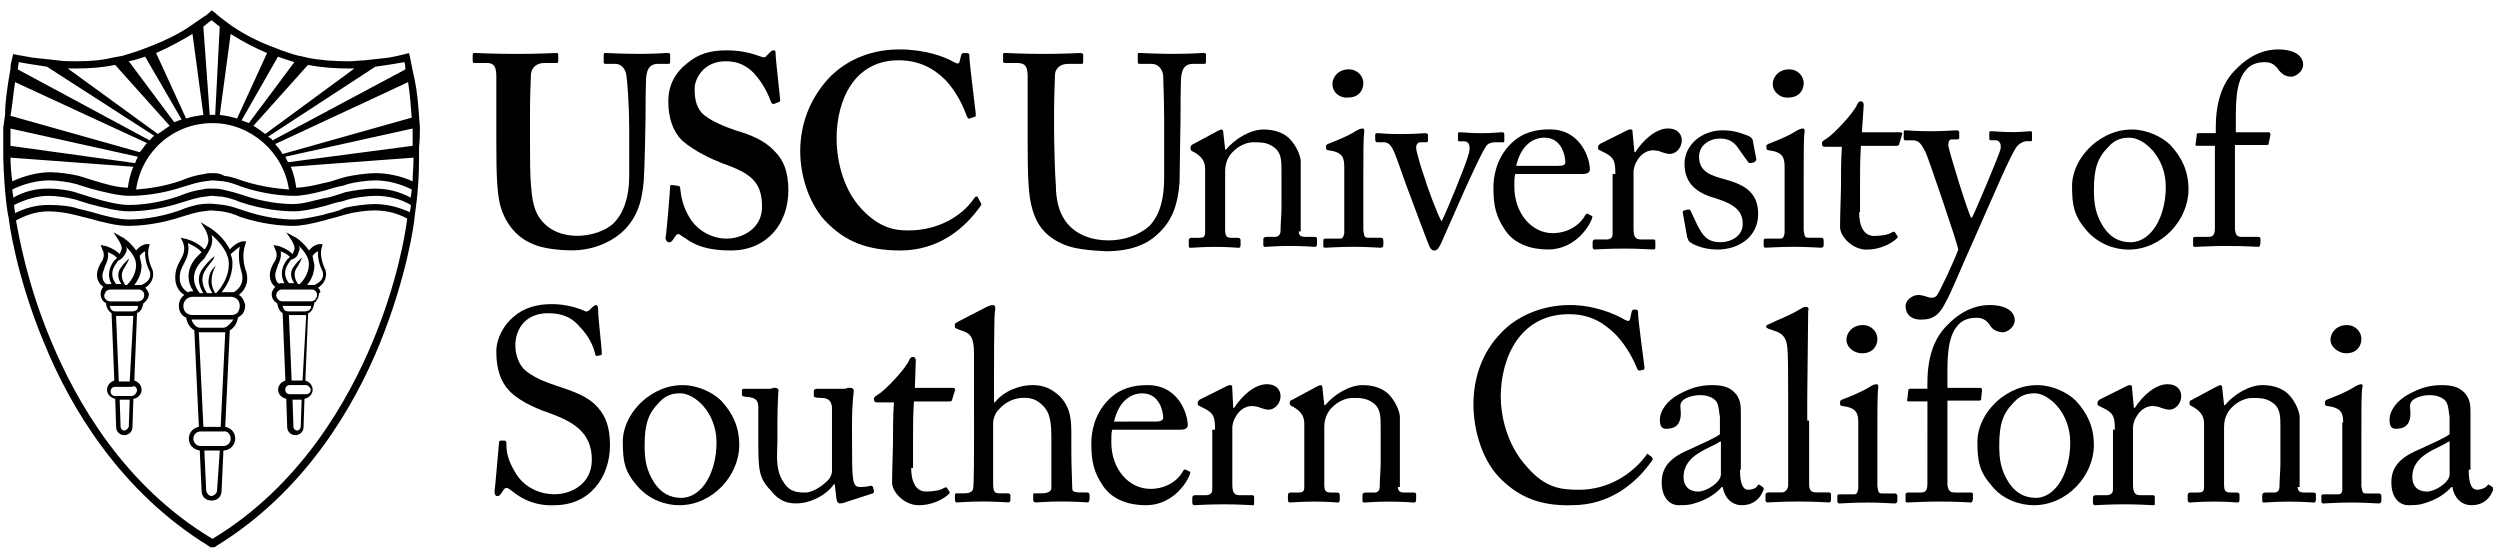
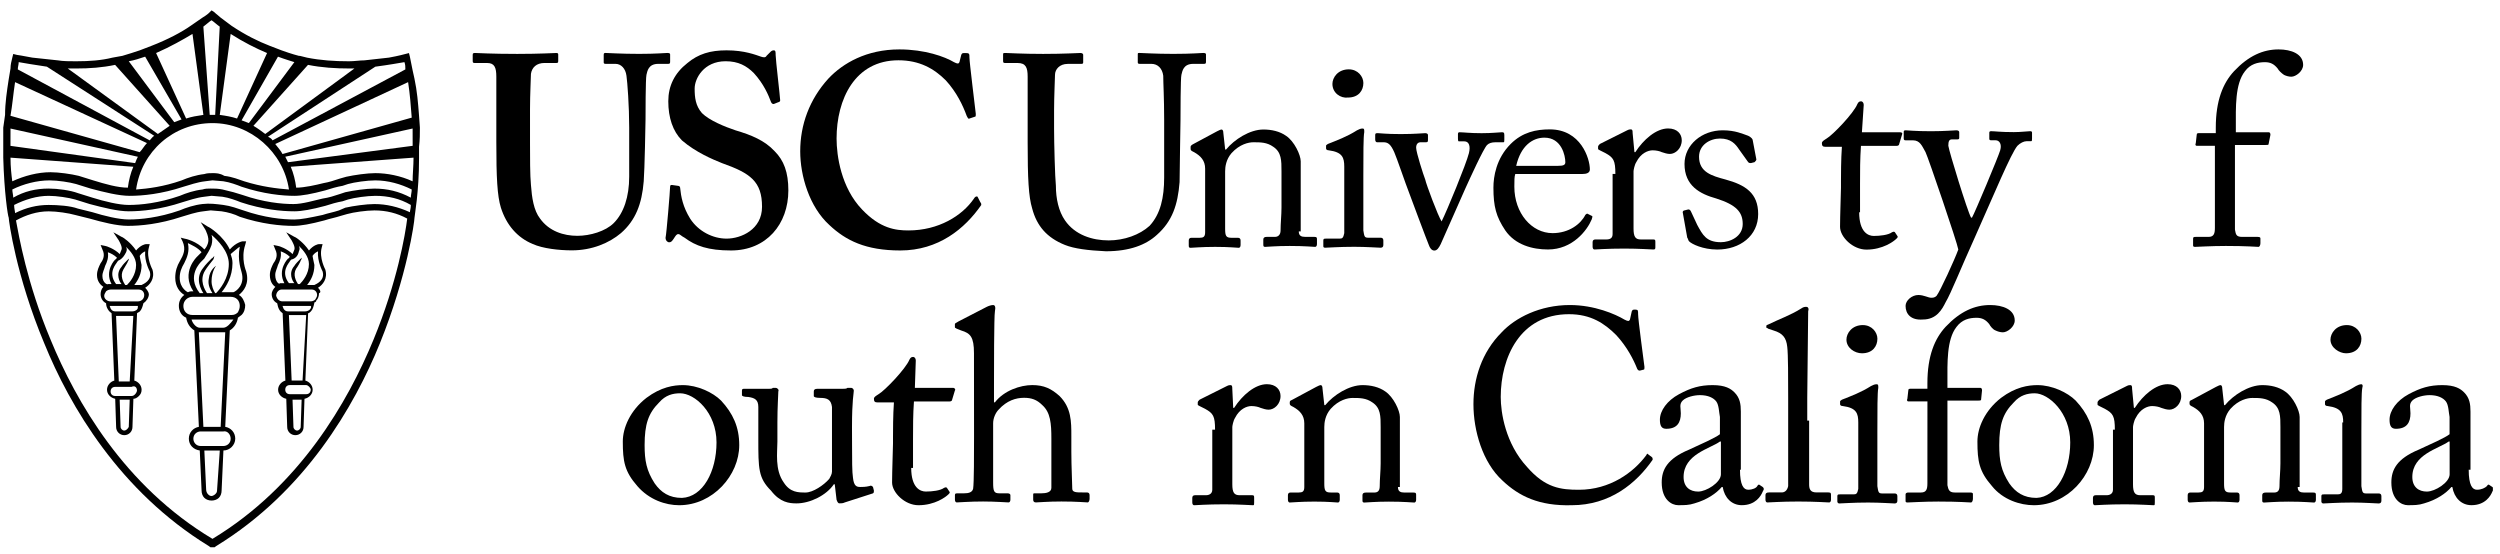
<svg xmlns="http://www.w3.org/2000/svg" width="149" height="33" viewBox="0 0 149 33" fill="black">
  <g clip-path="url(#clip0_3849_33294)">
    <path fill-rule="evenodd" clip-rule="evenodd" d="M29.581 4.569C29.581 4.027 29.473 3.755 29.039 3.755H28.281C28.173 3.755 28.173 3.7 28.173 3.592V3.266C28.173 3.158 28.228 3.158 28.336 3.158C28.499 3.158 29.257 3.213 30.831 3.213C32.186 3.213 32.999 3.158 33.162 3.158C33.27 3.158 33.27 3.213 33.27 3.266V3.645C33.27 3.753 33.215 3.753 33.162 3.753H32.457C31.97 3.753 31.699 4.025 31.644 4.404C31.644 4.62 31.589 5.596 31.589 6.519V8.525C31.589 9.338 31.589 10.477 31.644 11.02C31.699 11.778 31.807 12.538 32.186 13.025C32.728 13.784 33.596 14.055 34.41 14.055C35.168 14.055 36.091 13.784 36.578 13.296C37.176 12.699 37.5 11.725 37.5 10.53V7.602C37.5 6.301 37.392 4.891 37.337 4.512C37.282 4.078 37.011 3.806 36.687 3.806H36.089C35.981 3.806 35.981 3.751 35.981 3.698V3.264C35.981 3.156 36.036 3.156 36.089 3.156C36.252 3.156 37.011 3.211 38.095 3.211C39.124 3.211 39.613 3.156 39.776 3.156C39.94 3.156 39.94 3.211 39.94 3.264V3.643C39.94 3.751 39.94 3.806 39.831 3.806H39.234C38.637 3.806 38.584 4.241 38.529 4.457C38.474 4.673 38.474 6.896 38.474 7.114C38.474 7.333 38.419 10.151 38.366 10.802C38.258 12.157 37.879 13.133 37.011 13.892C36.305 14.489 35.276 14.921 34.082 14.921C33.323 14.921 32.347 14.813 31.75 14.542C30.829 14.163 30.178 13.402 29.852 12.373C29.636 11.668 29.581 10.584 29.581 8.47C29.581 8.472 29.581 4.569 29.581 4.569Z" />
    <path fill-rule="evenodd" clip-rule="evenodd" d="M40.427 11.078C40.482 11.078 40.535 11.133 40.535 11.185C40.59 11.728 40.698 12.325 41.133 13.03C41.62 13.788 42.488 14.222 43.301 14.222C44.169 14.222 45.417 13.68 45.417 12.325C45.417 10.806 44.712 10.319 43.03 9.722C42.488 9.506 41.459 9.072 40.643 8.367C40.101 7.824 39.83 7.011 39.83 6.035C39.83 5.114 40.209 4.353 40.969 3.758C41.62 3.216 42.325 3 43.301 3C44.386 3 45.036 3.271 45.362 3.379C45.525 3.434 45.633 3.434 45.688 3.324L45.904 3.108C45.959 3.053 46.012 3 46.12 3C46.228 3 46.228 3.108 46.228 3.271C46.228 3.542 46.499 5.819 46.499 5.982C46.499 6.037 46.444 6.09 46.391 6.09L46.12 6.198C46.065 6.198 46.012 6.198 45.957 6.09C45.794 5.656 45.523 5.006 44.928 4.355C44.493 3.921 44.006 3.65 43.246 3.65C41.946 3.65 41.401 4.679 41.401 5.277C41.401 5.819 41.456 6.306 41.836 6.74C42.27 7.174 43.191 7.553 43.841 7.769C44.763 8.041 45.576 8.367 46.173 9.017C46.715 9.559 46.986 10.264 46.986 11.348C46.986 13.354 45.686 14.928 43.57 14.928C42.215 14.928 41.455 14.657 40.804 14.169C40.588 14.061 40.533 13.953 40.425 13.953C40.317 13.953 40.262 14.061 40.154 14.225C40.046 14.387 39.991 14.441 39.883 14.441C39.775 14.441 39.667 14.332 39.667 14.169C39.722 13.953 39.938 11.351 39.938 11.133C39.938 11.024 39.993 11.024 40.046 11.024C40.046 11.022 40.427 11.078 40.427 11.078Z" />
    <path fill-rule="evenodd" clip-rule="evenodd" d="M58.429 12.054C58.484 12.109 58.484 12.162 58.484 12.217C57.507 13.628 55.936 14.928 53.657 14.928C51.596 14.928 50.404 14.331 49.428 13.409C48.236 12.325 47.693 10.481 47.693 9.017C47.693 7.446 48.236 5.927 49.375 4.68C50.243 3.759 51.652 2.945 53.604 2.945C55.123 2.945 56.315 3.379 56.857 3.704C57.073 3.812 57.128 3.812 57.183 3.704L57.291 3.269C57.346 3.161 57.346 3.161 57.562 3.161C57.779 3.161 57.779 3.216 57.779 3.432C57.779 3.704 58.105 6.306 58.158 6.793C58.158 6.901 58.158 6.957 58.102 6.957L57.776 7.065C57.721 7.12 57.668 7.01 57.613 6.901C57.397 6.304 57.016 5.491 56.366 4.786C55.661 4.081 54.794 3.593 53.547 3.593C50.944 3.593 49.86 5.925 49.86 8.257C49.86 9.286 50.131 11.186 51.379 12.486C52.463 13.626 53.384 13.734 54.144 13.734C55.934 13.734 57.344 12.865 58.047 11.836C58.102 11.728 58.211 11.673 58.264 11.728C58.266 11.728 58.429 12.054 58.429 12.054Z" />
    <path fill-rule="evenodd" clip-rule="evenodd" d="M63.471 14.599C62.387 14.165 61.79 13.459 61.519 12.43C61.303 11.725 61.248 10.641 61.248 8.472V4.569C61.248 4.027 61.14 3.755 60.65 3.755H59.892C59.784 3.755 59.784 3.7 59.784 3.592V3.266C59.784 3.158 59.784 3.158 59.947 3.158C60.11 3.158 60.923 3.213 62.171 3.213C63.418 3.213 64.232 3.158 64.395 3.158C64.503 3.158 64.558 3.213 64.558 3.266V3.7C64.558 3.755 64.558 3.808 64.45 3.808H63.636C63.149 3.808 62.878 4.135 62.878 4.459C62.878 4.622 62.823 5.759 62.823 6.574V7.659C62.823 8.527 62.878 10.588 62.931 11.075C62.931 11.833 63.094 12.593 63.473 13.135C64.07 14.004 65.1 14.328 66.076 14.328C66.997 14.328 67.921 14.002 68.516 13.459C69.166 12.754 69.384 11.778 69.384 10.585V7.114C69.384 5.867 69.329 4.946 69.329 4.512C69.274 4.078 69.003 3.806 68.624 3.806H67.919C67.811 3.806 67.811 3.751 67.811 3.698V3.264C67.811 3.156 67.811 3.156 67.919 3.156C68.082 3.156 68.84 3.211 69.924 3.211C71.064 3.211 71.551 3.156 71.714 3.156C71.877 3.156 71.877 3.211 71.877 3.264V3.643C71.877 3.751 71.877 3.806 71.769 3.806H71.119C70.522 3.806 70.469 4.241 70.413 4.457C70.359 4.62 70.358 6.896 70.358 7.167C70.358 7.384 70.303 10.257 70.303 10.855C70.195 12.21 69.869 13.186 68.948 14C68.298 14.597 67.322 14.976 65.911 14.976C64.827 14.925 64.013 14.817 63.471 14.599Z" />
    <path fill-rule="evenodd" clip-rule="evenodd" d="M77.407 13.791C77.407 14.062 77.57 14.117 77.786 14.117H78.328C78.491 14.117 78.491 14.172 78.491 14.28V14.551C78.491 14.659 78.436 14.714 78.383 14.714C78.275 14.714 77.786 14.659 76.864 14.659C76.051 14.659 75.509 14.714 75.401 14.714C75.293 14.714 75.293 14.659 75.293 14.551V14.28C75.293 14.172 75.348 14.117 75.509 14.117H75.996C76.159 14.117 76.322 14.009 76.322 13.738C76.322 13.303 76.377 12.816 76.377 12.382V10.213C76.377 9.563 76.377 9.074 75.89 8.75C75.511 8.479 75.132 8.479 74.698 8.479C74.427 8.479 73.885 8.587 73.397 9.129C73.071 9.508 73.018 9.942 73.018 10.213V13.63C73.018 14.064 73.073 14.172 73.397 14.172H73.776C73.885 14.172 73.939 14.227 73.939 14.335V14.606C73.939 14.714 73.885 14.769 73.832 14.769C73.724 14.769 73.289 14.714 72.421 14.714C71.608 14.714 71.066 14.769 70.958 14.769C70.85 14.769 70.85 14.714 70.85 14.606V14.335C70.85 14.227 70.905 14.172 71.013 14.172H71.5C71.716 14.172 71.826 14.117 71.826 13.846V10.05C71.826 9.563 71.555 9.292 71.176 9.074L71.068 9.019C70.96 8.964 70.96 8.911 70.96 8.856V8.748C70.96 8.693 71.015 8.64 71.123 8.585L72.533 7.827C72.641 7.772 72.749 7.719 72.804 7.719C72.859 7.719 72.912 7.774 72.912 7.935L73.02 8.911H73.075C73.562 8.314 74.486 7.719 75.299 7.719C75.786 7.719 76.275 7.827 76.654 8.098C77.142 8.424 77.523 9.237 77.523 9.616V13.791H77.407Z" />
    <path fill-rule="evenodd" clip-rule="evenodd" d="M79.412 5.001C79.412 4.622 79.738 4.133 80.389 4.133C80.931 4.133 81.257 4.567 81.257 4.946C81.257 5.38 80.986 5.814 80.336 5.814C79.901 5.869 79.412 5.543 79.412 5.001ZM80.118 9.936C80.118 9.393 80.01 9.067 79.196 8.959C79.088 8.959 79.033 8.904 79.033 8.851V8.688C79.033 8.633 79.088 8.633 79.141 8.58C79.683 8.364 80.281 8.146 80.876 7.767C80.984 7.712 81.092 7.659 81.202 7.659C81.31 7.659 81.31 7.714 81.31 7.875C81.255 8.146 81.255 9.175 81.255 10.533V12.322V13.733C81.31 14.059 81.31 14.167 81.526 14.167H82.284C82.392 14.167 82.447 14.222 82.447 14.33V14.601C82.447 14.709 82.392 14.764 82.284 14.764C82.176 14.764 81.416 14.709 80.713 14.709C79.791 14.709 79.141 14.764 78.978 14.764C78.87 14.764 78.87 14.709 78.87 14.656V14.33C78.87 14.222 78.925 14.222 79.033 14.222H79.846C80.01 14.222 80.062 14.167 80.118 13.896V12.432C80.118 12.43 80.118 9.936 80.118 9.936Z" />
    <path fill-rule="evenodd" clip-rule="evenodd" d="M85.92 13.196C86.246 12.546 87.384 9.78 87.547 9.13C87.655 8.696 87.547 8.425 87.275 8.425H86.949C86.894 8.425 86.894 8.317 86.894 8.262V7.991C86.894 7.883 86.949 7.883 87.002 7.883C87.219 7.883 87.6 7.938 88.303 7.938C88.953 7.938 89.332 7.883 89.495 7.883C89.603 7.883 89.658 7.883 89.658 8.046V8.317C89.658 8.425 89.658 8.48 89.603 8.48H89.116C88.9 8.48 88.737 8.535 88.629 8.643C88.413 8.859 87.6 10.649 87.329 11.246C87.112 11.733 85.918 14.446 85.865 14.554C85.757 14.77 85.649 14.933 85.486 14.933C85.323 14.933 85.215 14.77 85.16 14.607C85.105 14.499 83.968 11.462 83.912 11.299C83.858 11.191 83.207 9.293 83.099 9.075C82.883 8.588 82.72 8.478 82.449 8.478H82.07C82.015 8.478 81.962 8.423 81.962 8.315V8.044C81.962 7.936 82.017 7.936 82.125 7.936C82.288 7.936 82.559 7.991 83.48 7.991C84.349 7.991 84.781 7.936 84.944 7.936C85.052 7.936 85.107 7.991 85.107 8.044V8.315C85.107 8.423 85.107 8.478 84.999 8.478H84.673C84.51 8.478 84.402 8.586 84.402 8.804C84.402 9.075 84.836 10.431 84.944 10.702C84.997 10.973 85.702 12.87 85.92 13.196Z" />
    <path fill-rule="evenodd" clip-rule="evenodd" d="M92.86 9.884C93.186 9.884 93.294 9.829 93.294 9.668C93.294 9.289 93.078 8.204 92.047 8.204C91.342 8.204 90.636 8.691 90.365 9.886H92.86V9.884ZM90.31 10.371C90.255 10.534 90.255 10.75 90.255 11.129C90.255 12.7 91.284 13.895 92.532 13.895C93.508 13.895 94.213 13.353 94.484 12.811C94.54 12.755 94.593 12.703 94.648 12.755L94.864 12.864C94.919 12.864 94.919 12.919 94.864 13.08C94.593 13.73 93.724 14.869 92.261 14.869C91.34 14.869 90.308 14.598 89.713 13.73C89.171 12.916 89.008 12.319 89.008 11.182C89.008 10.532 89.171 9.447 90.037 8.579C90.742 7.874 91.556 7.711 92.369 7.711C94.213 7.711 94.756 9.445 94.756 10.098C94.756 10.314 94.54 10.369 94.321 10.369H90.31V10.371Z" />
    <path fill-rule="evenodd" clip-rule="evenodd" d="M96.276 10.369C96.276 9.556 96.168 9.393 95.679 9.122L95.353 8.959C95.245 8.904 95.245 8.904 95.245 8.851V8.743C95.245 8.688 95.3 8.635 95.353 8.58L96.98 7.766C97.088 7.711 97.143 7.711 97.196 7.711C97.304 7.711 97.304 7.819 97.304 7.927L97.412 9.067H97.467C97.954 8.308 98.714 7.656 99.419 7.656C99.962 7.656 100.233 7.982 100.233 8.361C100.233 8.849 99.853 9.175 99.527 9.175C99.364 9.175 99.201 9.12 99.04 9.067C98.932 9.012 98.714 8.959 98.498 8.959C98.227 8.959 97.793 9.122 97.522 9.664C97.414 9.827 97.359 10.151 97.359 10.206V13.622C97.359 14.109 97.467 14.272 97.793 14.272H98.551C98.659 14.272 98.659 14.327 98.659 14.435V14.706C98.659 14.815 98.659 14.87 98.551 14.87C98.443 14.87 97.683 14.815 96.817 14.815C95.787 14.815 95.135 14.87 95.027 14.87C94.972 14.87 94.919 14.815 94.919 14.706V14.435C94.919 14.327 94.974 14.272 95.082 14.272H95.732C96.003 14.272 96.111 14.164 96.111 13.946V11.994V10.367H96.276V10.369Z" />
    <path fill-rule="evenodd" clip-rule="evenodd" d="M100.668 14.382C100.613 14.327 100.613 14.219 100.56 14.166L100.289 12.647C100.289 12.592 100.344 12.539 100.397 12.539L100.613 12.484C100.668 12.484 100.721 12.484 100.776 12.592L101.155 13.405C101.481 14.003 101.697 14.435 102.566 14.435C103.108 14.435 103.866 14.109 103.866 13.35C103.866 12.645 103.487 12.211 102.295 11.832C101.318 11.561 100.397 11.074 100.397 9.771C100.397 8.632 101.426 7.766 102.674 7.766C103.432 7.766 103.866 7.982 104.192 8.092C104.408 8.2 104.463 8.308 104.463 8.363L104.679 9.502C104.679 9.557 104.624 9.61 104.571 9.665L104.355 9.72C104.3 9.72 104.247 9.72 104.192 9.665L103.65 8.907C103.434 8.581 103.163 8.257 102.511 8.257C101.914 8.257 101.263 8.636 101.263 9.341C101.263 10.262 102.022 10.48 102.835 10.697C104.027 11.023 104.787 11.51 104.787 12.757C104.787 14.058 103.703 14.873 102.348 14.873C101.481 14.869 100.829 14.545 100.668 14.382Z" />
-     <path fill-rule="evenodd" clip-rule="evenodd" d="M105.656 5.001C105.656 4.622 105.983 4.133 106.633 4.133C107.175 4.133 107.501 4.567 107.501 4.946C107.501 5.38 107.23 5.814 106.58 5.814C106.199 5.869 105.656 5.543 105.656 5.001ZM106.362 9.936C106.362 9.393 106.254 9.067 105.44 8.959C105.332 8.959 105.277 8.904 105.277 8.851V8.688C105.277 8.633 105.332 8.633 105.385 8.58C105.928 8.364 106.525 8.146 107.12 7.767C107.228 7.712 107.336 7.659 107.446 7.659C107.554 7.659 107.554 7.714 107.554 7.875C107.499 8.146 107.499 9.175 107.499 10.533V12.322V13.733C107.554 14.059 107.554 14.167 107.77 14.167H108.528C108.636 14.167 108.691 14.222 108.691 14.33V14.601C108.691 14.709 108.636 14.764 108.528 14.764C108.42 14.764 107.66 14.709 106.957 14.709C106.036 14.709 105.385 14.764 105.222 14.764C105.167 14.764 105.114 14.709 105.114 14.656V14.33C105.114 14.222 105.169 14.222 105.277 14.222H106.091C106.254 14.222 106.307 14.167 106.362 13.896V12.432C106.362 12.43 106.362 9.936 106.362 9.936Z" />
    <path fill-rule="evenodd" clip-rule="evenodd" d="M110.807 12.651C110.807 13.843 111.349 14.062 111.675 14.062C112.054 14.062 112.543 14.006 112.759 13.845C112.867 13.79 112.922 13.79 112.975 13.9L113.083 14.063C113.138 14.119 113.083 14.171 113.028 14.227C112.865 14.39 112.215 14.877 111.239 14.877C110.425 14.877 109.667 14.119 109.667 13.521C109.667 12.871 109.722 11.406 109.722 11.19V10.81C109.722 10.539 109.722 9.455 109.777 8.75H108.801C108.638 8.75 108.585 8.695 108.585 8.534C108.585 8.426 108.693 8.371 108.856 8.263C109.235 8.047 110.483 6.744 110.699 6.202C110.754 6.094 110.807 6.039 110.915 6.039C111.023 6.039 111.078 6.147 111.078 6.255L110.97 7.882H113.246C113.354 7.882 113.409 7.937 113.354 8.045L113.191 8.587C113.191 8.642 113.136 8.695 113.028 8.695H110.913C110.858 9.453 110.858 10.213 110.858 10.972V12.653H110.807V12.651Z" />
    <path fill-rule="evenodd" clip-rule="evenodd" d="M113.572 18.232C113.572 17.906 113.951 17.582 114.33 17.582C114.656 17.582 114.927 17.745 115.088 17.745C115.196 17.745 115.304 17.745 115.415 17.637C115.631 17.366 116.499 15.468 116.715 14.871C116.66 14.492 114.925 9.394 114.762 9.068C114.546 8.689 114.436 8.363 114.004 8.363H113.57C113.462 8.363 113.462 8.308 113.462 8.2V7.874C113.462 7.819 113.462 7.766 113.57 7.766C113.733 7.766 114.112 7.821 115.088 7.821C115.902 7.821 116.444 7.766 116.607 7.766C116.715 7.766 116.77 7.821 116.77 7.874V8.2C116.77 8.255 116.77 8.308 116.662 8.308H116.336C116.173 8.308 116.12 8.416 116.12 8.687C116.175 9.066 117.259 12.59 117.475 12.971H117.53C117.693 12.7 119.102 9.339 119.212 8.958C119.322 8.577 119.157 8.361 118.941 8.361H118.67C118.562 8.361 118.562 8.306 118.562 8.253V7.927C118.562 7.872 118.562 7.819 118.67 7.819C118.886 7.819 119.212 7.874 120.025 7.874C120.459 7.874 120.838 7.819 121.001 7.819C121.109 7.819 121.109 7.874 121.109 7.927V8.253C121.109 8.361 121.109 8.416 121.054 8.416H120.783C120.62 8.416 120.404 8.524 120.241 8.687C119.862 9.121 118.831 11.616 117.693 14.164C116.88 15.953 116.283 17.472 115.959 18.014C115.743 18.448 115.417 19.043 114.603 19.043C113.898 19.098 113.572 18.719 113.572 18.232Z" />
-     <path fill-rule="evenodd" clip-rule="evenodd" d="M129.081 11.135C129.081 9.345 127.781 8.206 126.912 8.206C126.478 8.206 126.044 8.314 125.665 8.748C125.015 9.398 124.797 10.048 124.797 11.296C124.797 12.217 124.905 12.814 125.394 13.572C125.773 14.115 126.262 14.441 127.02 14.441C128.268 14.388 129.081 12.869 129.081 11.135ZM124.362 13.738C123.604 12.869 123.494 12.219 123.494 11.08C123.494 10.267 123.928 9.235 124.905 8.477C125.773 7.827 126.531 7.719 127.073 7.719C127.942 7.719 128.863 8.153 129.35 8.64C130.055 9.398 130.434 10.211 130.434 11.298C130.434 13.087 128.863 14.877 126.855 14.877C126.044 14.875 125.068 14.551 124.362 13.738Z" />
    <path fill-rule="evenodd" clip-rule="evenodd" d="M132.063 8.691H130.924C130.869 8.691 130.816 8.636 130.869 8.528L130.924 8.041C130.924 7.933 130.979 7.933 131.14 7.933H132.061V7.607C132.061 5.98 132.496 4.949 133.146 4.246C134.014 3.324 134.88 2.945 135.804 2.945C136.562 2.945 137.267 3.216 137.267 3.867C137.267 4.246 136.833 4.572 136.562 4.572C136.399 4.572 136.236 4.517 136.128 4.464C135.965 4.356 135.802 4.193 135.749 4.085C135.532 3.814 135.314 3.706 134.99 3.706C134.556 3.706 134.122 3.814 133.798 4.248C133.201 5.006 133.256 6.416 133.256 7.556V7.882H135.208C135.316 7.882 135.316 7.99 135.316 8.045L135.208 8.587C135.208 8.642 135.153 8.642 134.992 8.642H133.203V10.106V13.685C133.258 13.956 133.258 14.119 133.637 14.119H134.558C134.721 14.119 134.721 14.174 134.721 14.227V14.498C134.721 14.606 134.666 14.714 134.613 14.714C134.505 14.714 133.908 14.659 132.661 14.659C131.792 14.659 130.926 14.714 130.816 14.714C130.706 14.714 130.708 14.659 130.708 14.606V14.227C130.708 14.119 130.763 14.119 130.871 14.119H131.629C131.955 14.119 132.008 13.903 132.008 13.577V8.691H132.063Z" />
-     <path fill-rule="evenodd" clip-rule="evenodd" d="M30.558 29.297C30.342 29.133 30.287 29.08 30.179 29.08C30.071 29.08 30.016 29.188 29.908 29.352C29.8 29.515 29.745 29.567 29.637 29.567C29.529 29.567 29.474 29.459 29.474 29.297C29.529 28.917 29.69 26.857 29.745 26.367C29.745 26.259 29.8 26.259 29.853 26.259H30.069C30.124 26.259 30.177 26.315 30.177 26.367C30.177 26.91 30.232 27.397 30.774 28.265C31.261 29.023 32.129 29.457 33.051 29.457C34.027 29.457 35.274 28.86 35.274 27.397C35.274 25.715 34.082 25.12 32.78 24.631C32.292 24.468 31.098 24.034 30.393 23.331C29.851 22.788 29.58 22.03 29.58 20.944C29.58 20.131 30.067 19.317 30.609 18.883C31.206 18.341 32.019 18.125 32.886 18.125C33.807 18.125 34.512 18.396 34.783 18.504C34.946 18.612 34.999 18.559 35.109 18.504L35.325 18.288C35.433 18.233 35.433 18.18 35.541 18.18C35.596 18.18 35.649 18.288 35.649 18.451C35.649 18.993 35.865 20.675 35.865 21.054C35.865 21.109 35.865 21.162 35.81 21.162L35.594 21.217C35.539 21.217 35.539 21.217 35.486 21.162C35.378 20.675 35.16 20.078 34.457 19.372C34.023 18.885 33.428 18.667 32.667 18.667C31.204 18.667 30.715 19.752 30.715 20.565C30.715 20.999 30.823 21.541 31.202 21.975C31.689 22.462 32.557 22.788 33.047 22.951C34.186 23.331 35.052 23.602 35.649 24.307C36.084 24.794 36.355 25.446 36.355 26.531C36.355 28.428 35.162 30.11 33.047 30.11C31.968 30.163 31.155 29.784 30.558 29.297Z" />
    <path fill-rule="evenodd" clip-rule="evenodd" d="M42.704 26.369C42.704 24.58 41.404 23.44 40.535 23.44C40.101 23.44 39.667 23.548 39.288 23.982C38.638 24.633 38.419 25.283 38.419 26.53C38.419 27.451 38.528 28.049 39.017 28.807C39.396 29.349 39.885 29.675 40.643 29.675C41.891 29.622 42.704 28.104 42.704 26.369ZM37.987 28.972C37.229 28.104 37.119 27.509 37.119 26.314C37.119 25.501 37.553 24.47 38.53 23.711C39.398 23.061 40.156 22.953 40.698 22.953C41.566 22.953 42.488 23.387 42.975 23.874C43.68 24.633 44.059 25.446 44.059 26.532C44.059 28.322 42.488 30.111 40.48 30.111C39.667 30.111 38.691 29.785 37.987 28.972Z" />
    <path fill-rule="evenodd" clip-rule="evenodd" d="M50.783 26.584C50.783 27.342 50.783 28.156 50.838 28.482C50.893 28.969 51.054 29.024 51.272 29.024C51.38 29.024 51.598 29.024 51.814 28.969C51.922 28.914 51.977 28.969 52.03 29.024L52.085 29.24C52.085 29.348 52.085 29.348 52.03 29.403L50.349 29.945C50.241 30 50.133 30 50.023 30C49.968 30 49.914 29.945 49.859 29.784L49.751 28.863H49.696C49.262 29.513 48.286 30.002 47.473 30.002C47.039 30.002 46.496 29.947 45.954 29.244C45.196 28.486 45.196 27.944 45.196 26.154V24.257C45.196 23.822 44.98 23.714 44.599 23.659C44.328 23.659 44.22 23.604 44.22 23.551V23.28C44.22 23.172 44.275 23.172 44.383 23.172H45.846C45.954 23.172 46.009 23.172 46.062 23.117H46.225C46.333 23.117 46.441 23.225 46.388 23.333C46.388 23.496 46.333 24.255 46.333 25.178V26.317C46.333 26.967 46.17 27.999 46.712 28.757C47.092 29.354 47.581 29.354 48.013 29.354C48.447 29.354 49.097 28.92 49.423 28.541C49.478 28.433 49.586 28.27 49.586 28.107V24.257C49.531 23.822 49.315 23.714 48.881 23.714C48.61 23.714 48.502 23.659 48.502 23.606V23.335C48.502 23.227 48.557 23.172 48.718 23.172H50.236C50.345 23.172 50.453 23.172 50.508 23.117H50.724C50.832 23.117 50.887 23.225 50.887 23.28C50.887 23.443 50.779 23.822 50.779 25.449L50.783 26.584Z" />
    <path fill-rule="evenodd" clip-rule="evenodd" d="M54.308 27.885C54.308 29.078 54.85 29.296 55.176 29.296C55.555 29.296 56.044 29.241 56.26 29.08C56.368 29.025 56.423 29.025 56.476 29.135L56.584 29.298C56.639 29.353 56.584 29.406 56.529 29.461C56.366 29.624 55.716 30.111 54.74 30.111C53.926 30.111 53.168 29.353 53.168 28.756C53.168 28.105 53.223 26.64 53.223 26.424V26.045C53.223 25.774 53.223 24.689 53.278 23.984H52.302C52.139 23.984 52.086 23.929 52.086 23.768C52.086 23.66 52.194 23.605 52.357 23.497C52.736 23.281 53.983 21.979 54.202 21.436C54.257 21.328 54.31 21.273 54.418 21.273C54.526 21.273 54.581 21.381 54.581 21.489L54.526 23.116H56.802C56.91 23.116 56.965 23.224 56.91 23.279L56.747 23.821C56.747 23.876 56.692 23.929 56.584 23.929H54.471C54.416 24.687 54.416 25.448 54.416 26.206V27.887H54.308V27.885Z" />
    <path fill-rule="evenodd" clip-rule="evenodd" d="M58.049 21.054C58.049 20.077 57.833 19.861 57.291 19.698L57.02 19.59C56.912 19.535 56.912 19.535 56.912 19.482V19.319C56.912 19.264 56.967 19.264 57.128 19.156L58.81 18.288C58.918 18.233 59.081 18.18 59.189 18.18C59.297 18.18 59.352 18.288 59.297 18.559C59.242 18.83 59.242 22.138 59.242 22.951V23.98H59.297C59.839 23.275 60.815 22.951 61.52 22.951C62.226 22.951 62.66 23.167 63.147 23.601C63.852 24.307 63.852 25.12 63.852 25.988V26.909C63.852 27.831 63.907 28.807 63.907 29.133C63.907 29.349 64.178 29.349 64.504 29.349H64.776C64.884 29.349 64.939 29.404 64.939 29.512V29.728C64.939 29.836 64.884 29.944 64.831 29.944C64.723 29.944 64.18 29.889 63.259 29.889C62.446 29.889 61.904 29.944 61.741 29.944C61.633 29.944 61.578 29.889 61.578 29.781V29.51C61.578 29.402 61.578 29.402 61.686 29.402H62.065C62.336 29.402 62.662 29.347 62.662 29.076V27.45V26.149C62.662 25.228 62.607 24.578 62.12 24.143C61.794 23.817 61.47 23.709 61.035 23.709C60.548 23.709 60.006 23.872 59.517 24.415C59.354 24.578 59.191 24.902 59.191 25.228V28.752C59.191 29.294 59.246 29.402 59.57 29.402H60.057C60.165 29.402 60.22 29.457 60.22 29.51V29.781C60.22 29.889 60.165 29.944 60.112 29.944C60.004 29.944 59.299 29.889 58.594 29.889C57.78 29.889 57.183 29.944 57.022 29.944C56.967 29.944 56.914 29.889 56.914 29.781V29.51C56.914 29.402 56.969 29.402 57.13 29.402H57.456C57.727 29.402 57.944 29.347 57.998 29.131C58.053 28.805 58.053 27.015 58.053 25.986L58.049 21.054Z" />
-     <path fill-rule="evenodd" clip-rule="evenodd" d="M68.893 25.124C69.219 25.124 69.327 25.016 69.327 24.908C69.327 24.529 69.111 23.444 68.08 23.444C67.375 23.444 66.669 23.931 66.398 25.126C66.4 25.124 68.893 25.124 68.893 25.124ZM66.29 25.613C66.235 25.776 66.235 25.992 66.235 26.371C66.235 27.943 67.265 29.137 68.567 29.137C69.543 29.137 70.249 28.595 70.52 28.053C70.575 27.998 70.628 27.945 70.683 27.998L70.899 28.106C70.954 28.106 70.954 28.161 70.899 28.322C70.628 28.972 69.759 30.111 68.296 30.111C67.375 30.111 66.343 29.84 65.748 28.972C65.206 28.159 65.043 27.561 65.043 26.424C65.043 25.774 65.206 24.69 66.072 23.821C66.778 23.116 67.591 22.953 68.404 22.953C70.249 22.953 70.791 24.688 70.791 25.34C70.791 25.556 70.575 25.611 70.357 25.611C70.359 25.613 66.29 25.613 66.29 25.613Z" />
    <path fill-rule="evenodd" clip-rule="evenodd" d="M72.417 25.611C72.417 24.798 72.309 24.635 71.82 24.364L71.494 24.201C71.386 24.146 71.386 24.146 71.386 24.093V23.985C71.386 23.93 71.441 23.877 71.494 23.822L73.12 23.009C73.228 22.953 73.283 22.953 73.336 22.953C73.444 22.953 73.444 23.061 73.444 23.169L73.499 24.309H73.554C74.041 23.551 74.802 22.898 75.507 22.898C76.049 22.898 76.32 23.225 76.32 23.604C76.32 24.091 75.941 24.417 75.615 24.417C75.452 24.417 75.289 24.362 75.128 24.309C75.02 24.254 74.802 24.201 74.586 24.201C74.315 24.201 73.88 24.364 73.609 24.906C73.501 25.069 73.446 25.393 73.446 25.448V28.864C73.446 29.351 73.554 29.515 73.88 29.515H74.639C74.747 29.515 74.747 29.57 74.747 29.677V29.949C74.747 30.057 74.747 30.112 74.692 30.112C74.584 30.112 73.823 30.057 72.957 30.057C71.928 30.057 71.276 30.112 71.168 30.112C71.113 30.112 71.06 30.057 71.06 29.949V29.677C71.06 29.57 71.115 29.515 71.223 29.515H71.873C72.089 29.515 72.252 29.407 72.252 29.188V27.236V25.609H72.417V25.611Z" />
    <path fill-rule="evenodd" clip-rule="evenodd" d="M83.317 29.029C83.317 29.3 83.48 29.355 83.696 29.355H84.238C84.401 29.355 84.401 29.41 84.401 29.518V29.789C84.401 29.897 84.346 29.952 84.293 29.952C84.185 29.952 83.696 29.897 82.775 29.897C81.961 29.897 81.419 29.952 81.311 29.952C81.203 29.952 81.203 29.897 81.203 29.789V29.518C81.203 29.41 81.258 29.355 81.419 29.355H81.906C82.069 29.355 82.232 29.3 82.232 28.976C82.232 28.542 82.287 28.055 82.287 27.621V25.452C82.287 24.802 82.287 24.313 81.8 23.988C81.421 23.718 81.042 23.718 80.608 23.718C80.337 23.718 79.795 23.826 79.308 24.368C78.981 24.747 78.928 25.181 78.928 25.452V28.811C78.928 29.245 78.984 29.353 79.308 29.353H79.687C79.795 29.353 79.85 29.408 79.85 29.516V29.787C79.85 29.895 79.795 29.95 79.742 29.95C79.634 29.95 79.2 29.895 78.331 29.895C77.518 29.895 76.976 29.95 76.868 29.95C76.813 29.95 76.76 29.895 76.76 29.787V29.516C76.76 29.408 76.815 29.353 76.923 29.353H77.41C77.626 29.353 77.736 29.298 77.736 29.027V25.232C77.736 24.745 77.465 24.474 77.086 24.256L76.978 24.201C76.87 24.145 76.87 24.093 76.87 24.038V23.982C76.87 23.874 76.925 23.874 77.033 23.819L78.443 23.061C78.551 23.006 78.659 22.953 78.714 22.953C78.769 22.953 78.822 23.008 78.822 23.169L78.93 24.145H78.986C79.473 23.548 80.396 22.953 81.209 22.953C81.696 22.953 82.186 23.061 82.565 23.332C83.052 23.658 83.433 24.472 83.433 24.851V29.025H83.317V29.029Z" />
    <path fill-rule="evenodd" clip-rule="evenodd" d="M89.552 28.646C88.36 27.562 87.817 25.664 87.817 24.09C87.817 22.572 88.305 21.001 89.499 19.806C90.312 18.938 91.776 18.18 93.565 18.18C95.029 18.18 96.276 18.722 96.818 19.048C97.034 19.156 97.089 19.156 97.144 19.048L97.252 18.561C97.307 18.453 97.307 18.453 97.468 18.453C97.631 18.453 97.631 18.508 97.631 18.724C97.631 19.05 97.957 21.435 98.01 21.869C98.01 21.977 98.01 22.032 97.956 22.032L97.739 22.087C97.684 22.087 97.631 22.087 97.576 21.979C97.36 21.437 96.979 20.678 96.329 19.973C95.624 19.268 94.811 18.726 93.51 18.726C90.581 18.726 89.444 21.329 89.444 23.66C89.444 24.582 89.715 26.426 91.015 27.835C92.1 29.082 93.021 29.19 94.105 29.19C95.948 29.19 97.358 28.161 98.118 27.13C98.174 27.021 98.174 27.021 98.227 27.075L98.443 27.238C98.498 27.293 98.498 27.293 98.498 27.401C97.521 28.811 95.95 30.111 93.671 30.111C91.721 30.164 90.528 29.569 89.552 28.646Z" />
    <path fill-rule="evenodd" clip-rule="evenodd" d="M102.511 26.314C101.914 26.748 100.342 27.072 100.342 28.43C100.342 29.027 100.721 29.298 101.21 29.298C101.698 29.298 102.566 28.756 102.566 28.269V26.316H102.511V26.314ZM103.703 27.996C103.703 28.917 103.919 29.188 104.19 29.188C104.461 29.188 104.677 29.08 104.732 28.972C104.788 28.864 104.841 28.864 104.896 28.917L105.059 29.025C105.114 29.08 105.167 29.133 105.059 29.296C104.951 29.567 104.624 30.109 103.811 30.109C103.214 30.109 102.782 29.675 102.672 29.025H102.617C102.291 29.404 101.749 29.783 100.99 30.001C100.664 30.109 100.393 30.109 100.014 30.109C99.635 30.109 99.038 29.783 99.038 28.754C99.038 27.996 99.364 27.343 100.664 26.801C101.369 26.475 102.236 26.096 102.507 25.88V24.851C102.452 24.58 102.452 24.145 102.291 23.929C102.13 23.713 101.804 23.55 101.314 23.55C100.988 23.55 100.501 23.658 100.285 23.876C100.069 24.093 100.177 24.311 100.177 24.635C100.177 25.177 99.961 25.556 99.309 25.556C99.038 25.556 98.93 25.393 98.93 25.014C98.93 24.472 99.364 23.874 100.069 23.495C100.774 23.116 101.316 22.953 102.075 22.953C102.833 22.953 103.159 23.169 103.375 23.387C103.701 23.713 103.754 24.093 103.754 24.527V27.998H103.703V27.996Z" />
    <path fill-rule="evenodd" clip-rule="evenodd" d="M107.824 25.066V28.861C107.824 29.132 107.88 29.348 108.259 29.348H108.964C109.127 29.348 109.127 29.404 109.127 29.512V29.783C109.127 29.891 109.072 29.946 109.019 29.946C108.911 29.946 108.206 29.891 107.174 29.891C106.143 29.891 105.493 29.946 105.33 29.946C105.275 29.946 105.222 29.891 105.222 29.783V29.512C105.222 29.404 105.277 29.348 105.438 29.348H106.196C106.359 29.348 106.522 29.24 106.575 28.969V24.74V23.711C106.575 22.571 106.575 21.108 106.52 20.674C106.465 20.132 106.249 19.86 105.707 19.698L105.381 19.589C105.326 19.534 105.273 19.534 105.273 19.534V19.426C105.273 19.371 105.328 19.371 105.436 19.318C105.978 19.047 106.736 18.776 107.333 18.397C107.496 18.289 107.549 18.289 107.659 18.289C107.767 18.289 107.822 18.397 107.767 18.56C107.767 19.428 107.712 22.845 107.712 23.711V25.066H107.824Z" />
    <path fill-rule="evenodd" clip-rule="evenodd" d="M110.048 20.243C110.048 19.864 110.374 19.375 111.024 19.375C111.566 19.375 111.893 19.809 111.893 20.188C111.893 20.622 111.622 21.056 110.971 21.056C110.535 21.056 110.048 20.73 110.048 20.243ZM110.753 25.178C110.753 24.636 110.645 24.309 109.832 24.201C109.724 24.201 109.669 24.146 109.669 24.093V23.93C109.669 23.875 109.724 23.875 109.777 23.822C110.319 23.606 110.916 23.388 111.511 23.009C111.619 22.954 111.728 22.901 111.838 22.901C111.948 22.901 111.946 22.956 111.946 23.117C111.891 23.388 111.891 24.418 111.891 25.775V27.565V28.975C111.946 29.301 111.946 29.409 112.162 29.409H112.92C113.028 29.409 113.083 29.464 113.083 29.572V29.843C113.083 29.951 113.028 30.006 112.92 30.006C112.812 30.006 112.052 29.951 111.348 29.951C110.427 29.951 109.777 30.006 109.614 30.006C109.559 30.006 109.506 29.951 109.506 29.898V29.572C109.506 29.464 109.561 29.464 109.669 29.464H110.482C110.645 29.464 110.698 29.409 110.753 29.138V27.675V25.178Z" />
    <path fill-rule="evenodd" clip-rule="evenodd" d="M114.875 23.925H113.735C113.68 23.925 113.627 23.87 113.68 23.762L113.735 23.275C113.735 23.167 113.79 23.167 113.951 23.167H114.873V22.841C114.873 21.215 115.307 20.183 115.957 19.48C116.825 18.559 117.692 18.18 118.615 18.18C119.373 18.18 120.078 18.451 120.078 19.101C120.078 19.48 119.644 19.806 119.373 19.806C119.21 19.806 119.047 19.751 118.939 19.698C118.776 19.643 118.613 19.427 118.56 19.319C118.344 19.048 118.126 18.94 117.802 18.94C117.367 18.94 116.933 19.048 116.609 19.482C116.012 20.24 116.067 21.651 116.067 22.79V23.116H118.02C118.128 23.116 118.128 23.224 118.128 23.279L118.073 23.822C118.073 23.877 117.965 23.877 117.857 23.877H116.067V25.34V28.919C116.122 29.19 116.175 29.353 116.501 29.353H117.422C117.586 29.353 117.586 29.408 117.586 29.461V29.732C117.586 29.84 117.53 29.948 117.477 29.948C117.369 29.948 116.772 29.893 115.525 29.893C114.657 29.893 113.79 29.948 113.68 29.948C113.57 29.948 113.572 29.893 113.572 29.84V29.461C113.572 29.406 113.627 29.353 113.735 29.353H114.494C114.82 29.353 114.873 29.137 114.873 28.811L114.875 23.925Z" />
    <path fill-rule="evenodd" clip-rule="evenodd" d="M123.386 26.369C123.386 24.58 122.086 23.44 121.271 23.44C120.836 23.44 120.402 23.548 120.023 23.982C119.373 24.633 119.155 25.283 119.155 26.53C119.155 27.451 119.263 28.049 119.752 28.807C120.131 29.349 120.62 29.675 121.379 29.675C122.573 29.622 123.386 28.104 123.386 26.369ZM118.723 28.972C117.965 28.104 117.854 27.509 117.854 26.314C117.854 25.501 118.289 24.47 119.265 23.711C120.133 23.061 120.891 22.953 121.434 22.953C122.302 22.953 123.223 23.387 123.71 23.874C124.416 24.633 124.795 25.446 124.795 26.532C124.795 28.322 123.223 30.111 121.216 30.111C120.404 30.111 119.375 29.785 118.723 28.972Z" />
    <path fill-rule="evenodd" clip-rule="evenodd" d="M126.045 25.611C126.045 24.798 125.937 24.635 125.447 24.364L125.121 24.201C125.013 24.146 125.013 24.146 125.013 24.093V23.985C125.013 23.93 125.068 23.877 125.121 23.822L126.748 23.009C126.856 22.953 126.911 22.953 126.964 22.953C127.072 22.953 127.072 23.061 127.072 23.169L127.18 24.309H127.235C127.722 23.551 128.482 22.898 129.188 22.898C129.73 22.898 130.001 23.225 130.001 23.604C130.001 24.091 129.622 24.417 129.296 24.417C129.133 24.417 128.97 24.362 128.809 24.309C128.7 24.254 128.482 24.201 128.266 24.201C127.995 24.201 127.561 24.364 127.29 24.906C127.182 25.069 127.127 25.393 127.127 25.448V28.864C127.127 29.351 127.235 29.515 127.561 29.515H128.319C128.427 29.515 128.427 29.57 128.427 29.677V29.949C128.427 30.057 128.427 30.112 128.372 30.112C128.264 30.112 127.504 30.057 126.638 30.057C125.609 30.057 124.956 30.112 124.848 30.112C124.793 30.112 124.74 30.057 124.74 29.949V29.677C124.74 29.57 124.795 29.515 124.903 29.515H125.553C125.77 29.515 125.933 29.407 125.933 29.188V27.236V25.609H126.045V25.611Z" />
    <path fill-rule="evenodd" clip-rule="evenodd" d="M136.943 29.029C136.943 29.3 137.106 29.355 137.322 29.355H137.864C138.027 29.355 138.027 29.41 138.027 29.518V29.789C138.027 29.897 137.972 29.952 137.919 29.952C137.811 29.952 137.322 29.897 136.401 29.897C135.587 29.897 135.045 29.952 134.937 29.952C134.829 29.952 134.829 29.897 134.829 29.789V29.518C134.829 29.41 134.884 29.355 135.045 29.355H135.532C135.695 29.355 135.858 29.3 135.858 28.976C135.858 28.542 135.913 28.055 135.913 27.621V25.452C135.913 24.802 135.913 24.313 135.426 23.988C135.047 23.718 134.668 23.718 134.234 23.718C133.963 23.718 133.421 23.826 132.934 24.368C132.607 24.747 132.554 25.181 132.554 25.452V28.811C132.554 29.245 132.609 29.353 132.934 29.353H133.313C133.421 29.353 133.476 29.408 133.476 29.516V29.787C133.476 29.895 133.421 29.95 133.368 29.95C133.26 29.95 132.825 29.895 131.957 29.895C131.144 29.895 130.602 29.95 130.494 29.95C130.439 29.95 130.386 29.895 130.386 29.787V29.516C130.386 29.408 130.441 29.353 130.549 29.353H131.036C131.252 29.353 131.362 29.298 131.362 29.027V25.232C131.362 24.745 131.091 24.474 130.712 24.256L130.604 24.201C130.496 24.145 130.496 24.093 130.496 24.038V23.982C130.496 23.874 130.551 23.874 130.659 23.819L132.069 23.061C132.177 23.006 132.285 22.953 132.34 22.953C132.395 22.953 132.448 23.008 132.448 23.169L132.556 24.145H132.611C133.099 23.548 134.022 22.953 134.835 22.953C135.322 22.953 135.811 23.061 136.191 23.332C136.678 23.658 137.059 24.472 137.059 24.851V29.025H136.943V29.029Z" />
    <path fill-rule="evenodd" clip-rule="evenodd" d="M138.896 20.243C138.896 19.864 139.222 19.375 139.872 19.375C140.414 19.375 140.74 19.809 140.74 20.188C140.74 20.622 140.469 21.056 139.819 21.056C139.438 21.056 138.896 20.73 138.896 20.243ZM139.654 25.178C139.654 24.636 139.546 24.309 138.733 24.201C138.625 24.201 138.57 24.146 138.57 24.093V23.93C138.57 23.875 138.625 23.875 138.678 23.822C139.22 23.606 139.817 23.388 140.412 23.009C140.52 22.954 140.628 22.901 140.738 22.901C140.793 22.901 140.846 22.956 140.793 23.117C140.738 23.388 140.738 24.418 140.738 25.775V27.565V28.975C140.793 29.301 140.793 29.409 141.009 29.409H141.768C141.876 29.409 141.931 29.464 141.931 29.572V29.843C141.931 29.951 141.876 30.006 141.768 30.006C141.66 30.006 140.899 29.951 140.196 29.951C139.275 29.951 138.625 30.006 138.462 30.006C138.407 30.006 138.354 29.951 138.354 29.898V29.572C138.354 29.464 138.409 29.464 138.517 29.464H139.33C139.493 29.464 139.601 29.409 139.601 29.138V27.675V25.18H139.654V25.178Z" />
    <path fill-rule="evenodd" clip-rule="evenodd" d="M145.943 26.314C145.346 26.748 143.774 27.072 143.774 28.43C143.774 29.027 144.154 29.298 144.643 29.298C145.13 29.298 145.998 28.756 145.998 28.269V26.316H145.943V26.314ZM147.135 27.996C147.135 28.917 147.352 29.188 147.623 29.188C147.894 29.188 148.11 29.08 148.22 28.972C148.275 28.864 148.328 28.864 148.383 28.917L148.546 29.025C148.601 29.08 148.654 29.133 148.546 29.296C148.438 29.567 148.112 30.109 147.299 30.109C146.701 30.109 146.269 29.675 146.159 29.025H146.104C145.778 29.404 145.236 29.783 144.478 30.001C144.152 30.109 143.88 30.109 143.501 30.109C143.122 30.109 142.525 29.783 142.525 28.754C142.525 27.996 142.851 27.343 144.152 26.801C144.857 26.475 145.723 26.096 145.994 25.88V24.851C145.939 24.58 145.939 24.145 145.778 23.929C145.615 23.713 145.291 23.55 144.802 23.55C144.476 23.55 143.988 23.658 143.772 23.876C143.556 24.095 143.664 24.311 143.664 24.635C143.664 25.177 143.448 25.556 142.796 25.556C142.525 25.556 142.417 25.393 142.417 25.014C142.417 24.472 142.851 23.874 143.556 23.495C144.262 23.116 144.804 22.953 145.562 22.953C146.32 22.953 146.646 23.169 146.862 23.387C147.188 23.713 147.241 24.093 147.241 24.527V27.998H147.135V27.996Z" />
    <path fill-rule="evenodd" clip-rule="evenodd" d="M25.026 7.606L24.971 6.848C24.916 6.143 24.863 5.438 24.7 4.679L24.592 4.192L24.429 3.379L24.374 3.163L24.158 3.218C24.158 3.218 23.779 3.326 23.181 3.434L21.718 3.597C21.447 3.597 21.121 3.652 20.797 3.652C19.928 3.652 19.115 3.597 18.302 3.436L17.868 3.328H17.813C17.813 3.328 17.378 3.22 16.783 3.002L16.078 2.731C15.373 2.46 14.615 2.081 13.802 1.538L13.151 1.051C13.043 0.943 12.88 0.835 12.772 0.725L12.609 0.617L12.446 0.78C12.446 0.78 12.338 0.888 12.067 1.051L11.362 1.538C10.82 1.918 10.006 2.352 9.03 2.731L8.325 3.002C7.999 3.11 7.675 3.218 7.295 3.328L6.698 3.436C6.048 3.599 5.343 3.652 4.53 3.652C4.151 3.652 3.771 3.652 3.445 3.597L1.927 3.434C1.385 3.326 1.006 3.271 1.006 3.271L0.789 3.216L0.734 3.432C0.679 3.648 0.626 3.866 0.626 4.082L0.518 4.732C0.41 5.438 0.302 6.143 0.302 6.848L0.194 7.606V8.691V9.396C0.249 11.456 0.465 12.867 0.52 12.975C0.52 13.138 0.955 16.446 2.636 20.457C4.155 24.199 7.136 29.295 12.45 32.548L12.666 32.711L12.882 32.548C18.196 29.295 21.125 24.197 22.643 20.457C24.27 16.444 24.704 13.191 24.704 12.975C24.704 12.867 24.975 11.456 24.975 9.451V8.746C25.026 8.311 25.026 7.987 25.026 7.606ZM22.315 12.162C21.828 12.162 21.068 12.27 20.581 12.378L20.201 12.541C19.875 12.649 19.551 12.704 19.225 12.812C18.467 12.975 17.925 13.083 17.544 13.083C16.838 13.083 15.754 12.975 14.507 12.541C14.181 12.433 13.748 12.27 13.314 12.215C12.88 12.16 12.501 12.107 12.067 12.16C11.58 12.215 11.091 12.376 10.711 12.539C9.464 12.973 8.38 13.081 7.675 13.081C7.077 13.081 6.211 12.865 5.506 12.647L4.638 12.431C4.204 12.268 3.445 12.215 2.903 12.215C2.198 12.215 1.548 12.378 0.898 12.702C0.898 12.594 0.842 12.431 0.842 12.215C1.493 11.889 2.198 11.672 2.903 11.672C3.39 11.672 4.095 11.78 4.475 11.889L5.343 12.16C6.156 12.376 7.024 12.594 7.675 12.594C8.433 12.594 9.572 12.486 10.875 12.052C11.254 11.944 11.688 11.78 12.175 11.726L12.609 11.67L13.259 11.726C13.638 11.78 14.073 11.941 14.344 12.052C15.644 12.486 16.783 12.594 17.544 12.594C17.978 12.594 18.573 12.486 19.388 12.268C19.714 12.16 20.093 12.052 20.418 11.996L20.744 11.889C21.123 11.78 21.883 11.672 22.37 11.672C23.128 11.672 23.834 11.835 24.486 12.215C24.486 12.431 24.431 12.541 24.431 12.649C23.726 12.325 23.02 12.162 22.315 12.162ZM0.626 9.396L7.946 9.938C7.783 10.317 7.675 10.751 7.62 11.185C7.022 11.185 6.264 10.969 5.559 10.751L4.691 10.48C4.256 10.372 3.498 10.264 3.009 10.264C2.251 10.264 1.438 10.48 0.732 10.806C0.681 10.427 0.626 9.938 0.626 9.396ZM12.664 10.319C12.501 10.319 12.338 10.319 12.177 10.374C11.69 10.429 11.201 10.59 10.822 10.753C9.737 11.132 8.816 11.24 8.111 11.295C8.437 9.019 10.335 7.337 12.666 7.337C14.943 7.337 16.895 9.072 17.222 11.295C16.516 11.24 15.595 11.132 14.564 10.808C14.238 10.7 13.858 10.537 13.371 10.482C13.098 10.319 12.88 10.319 12.664 10.319ZM22.315 11.24C21.828 11.24 21.068 11.348 20.581 11.456L20.255 11.564C19.928 11.672 19.604 11.78 19.225 11.835C18.738 11.944 18.033 12.162 17.491 12.162C16.785 12.162 15.701 12.054 14.454 11.62C14.128 11.511 13.748 11.403 13.261 11.293C12.99 11.238 12.774 11.238 12.556 11.238C12.393 11.238 12.23 11.238 12.069 11.293C11.582 11.348 11.093 11.509 10.714 11.672C9.466 12.107 8.382 12.215 7.677 12.215C7.079 12.215 6.213 11.999 5.508 11.78L4.64 11.509C4.206 11.346 3.447 11.238 2.905 11.238C2.147 11.238 1.442 11.401 0.789 11.78C0.789 11.617 0.734 11.454 0.734 11.293C1.385 10.967 2.198 10.751 2.958 10.751C3.445 10.751 4.151 10.859 4.53 10.967L5.398 11.238C6.211 11.454 7.079 11.672 7.73 11.672C8.488 11.672 9.627 11.564 10.93 11.13C11.309 11.022 11.743 10.859 12.23 10.804L12.664 10.749L13.314 10.804C13.693 10.859 14.128 11.02 14.399 11.13C15.699 11.564 16.838 11.672 17.544 11.672C17.978 11.672 18.573 11.564 19.388 11.346C19.714 11.238 20.093 11.13 20.418 11.075L20.744 10.967C21.123 10.859 21.883 10.751 22.37 10.751C23.128 10.751 23.889 10.967 24.539 11.293C24.539 11.456 24.484 11.62 24.484 11.78C23.781 11.403 23.075 11.24 22.315 11.24ZM22.37 10.319C21.883 10.319 21.123 10.427 20.636 10.535L20.256 10.643C19.93 10.751 19.606 10.859 19.28 10.914C18.846 11.022 18.141 11.185 17.654 11.185C17.599 10.751 17.491 10.317 17.328 9.938L24.647 9.396C24.647 9.883 24.592 10.372 24.592 10.806C23.889 10.48 23.075 10.319 22.37 10.319ZM24.594 8.691L17.165 9.667L17.002 9.341L24.592 7.659C24.594 7.661 24.594 8.691 24.594 8.691ZM24.323 4.895C24.431 5.601 24.486 6.306 24.539 7.011L16.838 9.18C16.73 8.964 16.567 8.801 16.404 8.583L24.323 4.895ZM22.37 3.974C23.183 3.866 23.781 3.758 24.105 3.703C24.16 3.866 24.16 3.974 24.16 4.137L16.243 8.366C16.188 8.258 16.08 8.203 15.972 8.15C15.972 8.148 22.37 3.974 22.37 3.974ZM18.357 3.866C19.17 4.029 19.983 4.082 20.852 4.082H21.123L15.809 7.985C15.593 7.822 15.375 7.659 15.104 7.498L18.357 3.866ZM16.567 3.377C17.002 3.54 17.381 3.648 17.544 3.703L14.833 7.335C14.67 7.28 14.562 7.227 14.399 7.172C14.399 7.174 16.567 3.377 16.567 3.377ZM13.748 2.022C14.507 2.509 15.267 2.89 15.917 3.161L14.128 7.064C13.802 6.956 13.477 6.901 13.098 6.848L13.748 2.022ZM12.609 1.208C12.772 1.316 12.935 1.479 13.096 1.587L12.825 6.846H12.662H12.499L12.12 1.587C12.338 1.426 12.501 1.263 12.609 1.208ZM11.472 2.022L12.122 6.848C11.743 6.903 11.417 6.956 11.093 7.064L9.303 3.161C10.169 2.782 10.93 2.348 11.472 2.022ZM8.651 3.377L10.82 7.119C10.656 7.174 10.549 7.227 10.385 7.282L7.675 3.65C8.001 3.595 8.327 3.487 8.651 3.377ZM4.53 4.082C5.343 4.082 6.101 4.027 6.861 3.866L10.114 7.498C9.898 7.661 9.627 7.824 9.409 7.985L4.04 4.082C4.042 4.082 4.53 4.082 4.53 4.082ZM1.114 3.703C1.44 3.758 2.035 3.866 2.795 3.974L9.193 8.095C9.085 8.15 9.03 8.258 8.922 8.366L1.061 4.137C1.061 3.974 1.114 3.866 1.114 3.703ZM0.898 4.895L8.759 8.528C8.596 8.691 8.488 8.907 8.325 9.07L0.624 6.901C0.734 6.306 0.789 5.601 0.898 4.895ZM0.626 7.661L8.217 9.343C8.162 9.451 8.109 9.559 8.054 9.722L0.624 8.693C0.626 8.691 0.626 7.661 0.626 7.661ZM22.262 20.241C20.744 23.928 17.87 28.971 12.664 32.116C7.406 28.971 4.532 23.928 3.013 20.241C1.603 16.88 1.116 14.006 0.953 13.138C1.55 12.812 2.2 12.596 2.905 12.596C3.392 12.596 4.098 12.704 4.477 12.812L5.345 13.028C6.103 13.244 6.971 13.462 7.622 13.462C8.38 13.462 9.519 13.354 10.822 12.92C11.201 12.812 11.635 12.649 12.122 12.594L12.556 12.539L13.206 12.594C13.585 12.649 13.964 12.757 14.291 12.92C15.591 13.354 16.73 13.462 17.491 13.462C17.925 13.462 18.52 13.354 19.335 13.136C19.661 13.028 19.985 12.973 20.311 12.865L20.691 12.757C21.07 12.649 21.83 12.541 22.317 12.541C23.022 12.541 23.673 12.704 24.27 13.028C24.16 13.951 23.671 16.825 22.262 20.241Z" />
    <path fill-rule="evenodd" clip-rule="evenodd" d="M18.954 17.15C19.225 16.987 19.551 16.608 19.388 16.065C19.388 16.065 19.009 15.36 19.172 14.765L19.227 14.549H19.011C18.956 14.549 18.685 14.604 18.414 14.928C18.088 14.441 17.6 14.115 17.545 14.115L17.058 13.844L17.384 14.331C17.439 14.439 17.6 14.71 17.547 14.873C17.492 14.981 17.492 15.036 17.439 15.144C17.113 14.818 16.626 14.657 16.571 14.657L16.3 14.602L16.408 14.873C16.571 15.199 16.463 15.47 16.3 15.686C16.192 15.902 16.084 16.12 16.084 16.392C16.084 16.771 16.247 16.989 16.41 17.097C16.302 17.205 16.194 17.368 16.194 17.531C16.194 17.747 16.302 17.965 16.52 18.073C16.575 18.399 16.683 18.56 16.846 18.67L17.009 22.683C16.793 22.738 16.575 22.955 16.575 23.226C16.575 23.497 16.791 23.713 17.062 23.768L17.117 25.449C17.117 25.72 17.333 25.936 17.605 25.936C17.876 25.936 18.092 25.72 18.092 25.449L18.147 23.768C18.418 23.713 18.634 23.497 18.634 23.226C18.634 22.955 18.418 22.738 18.2 22.683L18.363 18.67C18.418 18.67 18.471 18.615 18.526 18.562C18.634 18.454 18.689 18.291 18.742 18.02C18.797 18.02 18.85 17.965 18.85 17.912C18.958 17.804 19.013 17.641 19.013 17.478C19.17 17.421 19.062 17.258 18.954 17.15ZM18.628 15.25C18.736 15.087 18.844 15.034 18.954 14.979C18.899 15.576 19.225 16.171 19.225 16.171C19.388 16.714 18.846 16.93 18.738 16.985H18.575H18.304C18.52 16.714 18.738 16.334 18.738 15.792C18.683 15.576 18.628 15.25 18.628 15.25ZM17.814 14.979C17.869 14.871 17.869 14.763 17.814 14.653C18.085 14.924 18.412 15.303 18.412 15.737C18.412 16.334 18.032 16.767 17.869 16.93H17.761C17.653 16.767 17.435 16.387 17.653 16.008C17.708 15.953 17.924 15.574 17.924 15.521C17.98 15.466 17.98 15.358 17.98 15.358L17.872 15.466C17.817 15.521 17.6 15.737 17.545 15.845C17.166 16.279 17.437 16.767 17.545 16.875H17.219C16.677 16.169 17.274 15.627 17.274 15.574C17.329 15.519 17.329 15.466 17.382 15.466C17.598 15.413 17.761 15.25 17.814 14.979ZM16.404 16.39C16.404 16.173 16.512 16.01 16.567 15.792C16.675 15.576 16.783 15.305 16.73 14.979C16.893 15.034 17.109 15.142 17.272 15.305C17.217 15.36 17.217 15.413 17.164 15.413C17.164 15.413 16.514 16.063 16.948 16.877H16.84H16.677C16.677 16.987 16.404 16.824 16.404 16.39ZM17.706 25.661C17.598 25.661 17.49 25.553 17.49 25.445L17.435 23.819H17.977L17.922 25.445C17.922 25.553 17.814 25.661 17.706 25.661ZM18.52 23.222C18.52 23.385 18.412 23.493 18.249 23.493H17.272C17.109 23.493 17.001 23.385 17.001 23.222C17.001 23.058 17.109 22.951 17.272 22.951H17.814H18.249C18.357 22.951 18.52 23.114 18.52 23.222ZM18.032 22.679H17.382L17.219 18.776H18.249L18.032 22.679ZM18.465 18.45C18.41 18.505 18.302 18.558 18.194 18.558H17.164C17.001 18.558 16.893 18.45 16.838 18.232H18.52C18.575 18.287 18.52 18.395 18.465 18.45ZM18.791 17.853C18.736 17.908 18.628 17.961 18.52 17.961H16.838C16.622 17.961 16.512 17.798 16.459 17.635C16.459 17.419 16.622 17.256 16.785 17.256H17.056H17.543H18.573C18.789 17.256 18.899 17.419 18.899 17.582C18.899 17.692 18.846 17.745 18.791 17.853Z" />
    <path fill-rule="evenodd" clip-rule="evenodd" d="M8.651 17.15C8.922 16.987 9.248 16.608 9.085 16.065C9.085 16.065 8.706 15.36 8.869 14.765L8.924 14.549H8.708C8.653 14.549 8.382 14.604 8.111 14.928C7.785 14.441 7.298 14.115 7.243 14.115L6.756 13.844L7.082 14.331C7.137 14.439 7.298 14.71 7.245 14.873C7.19 14.981 7.19 15.036 7.137 15.144C6.811 14.818 6.323 14.657 6.268 14.657L5.997 14.602L6.105 14.873C6.268 15.199 6.16 15.47 5.997 15.686C5.889 15.902 5.781 16.12 5.781 16.392C5.781 16.771 5.997 16.989 6.16 17.097C6.052 17.205 5.997 17.368 5.997 17.531C5.997 17.747 6.105 17.965 6.323 18.073C6.323 18.344 6.486 18.56 6.65 18.67L6.813 22.683C6.597 22.738 6.378 22.955 6.378 23.226C6.378 23.497 6.595 23.713 6.866 23.768L6.921 25.449C6.921 25.72 7.137 25.936 7.408 25.936C7.679 25.936 7.895 25.72 7.895 25.449L7.95 23.768C8.058 23.768 8.166 23.713 8.276 23.605C8.384 23.497 8.439 23.389 8.439 23.226C8.439 22.955 8.223 22.738 8.005 22.683L8.168 18.67C8.223 18.615 8.276 18.615 8.331 18.562C8.439 18.454 8.494 18.291 8.547 18.075C8.71 17.967 8.873 17.749 8.873 17.533C8.869 17.421 8.759 17.258 8.651 17.15ZM8.327 15.25C8.435 15.087 8.543 15.034 8.653 14.979C8.598 15.576 8.924 16.171 8.924 16.171C9.087 16.714 8.545 16.93 8.437 16.985H8.274H8.003C8.219 16.714 8.437 16.334 8.437 15.792C8.38 15.576 8.327 15.25 8.327 15.25ZM7.514 15.034C7.569 14.926 7.569 14.818 7.514 14.708C7.785 14.979 8.111 15.358 8.111 15.792C8.111 16.39 7.732 16.822 7.569 16.985H7.461C7.353 16.822 7.135 16.442 7.353 16.063C7.408 15.955 7.624 15.629 7.624 15.576C7.679 15.521 7.679 15.413 7.679 15.413L7.571 15.521C7.516 15.576 7.3 15.792 7.245 15.9C6.866 16.334 7.137 16.822 7.245 16.93H6.919C6.376 16.224 6.974 15.682 6.974 15.629C7.029 15.574 7.029 15.521 7.082 15.521C7.296 15.413 7.404 15.25 7.514 15.034ZM6.103 16.445C6.103 16.229 6.211 16.065 6.266 15.847C6.374 15.631 6.482 15.36 6.429 15.034C6.592 15.089 6.809 15.197 6.972 15.36C6.917 15.415 6.917 15.468 6.864 15.468C6.864 15.468 6.213 16.118 6.647 16.932H6.539H6.429C6.429 16.987 6.103 16.879 6.103 16.445ZM7.404 25.661C7.296 25.661 7.188 25.553 7.188 25.445L7.133 23.819H7.73L7.675 25.445C7.622 25.553 7.514 25.661 7.404 25.661ZM8.164 23.277C8.164 23.332 8.109 23.44 8.056 23.493C8.001 23.548 7.948 23.601 7.84 23.601H6.864C6.7 23.601 6.592 23.493 6.592 23.33C6.592 23.167 6.7 23.058 6.864 23.058H7.406H7.84C8.056 22.951 8.164 23.114 8.164 23.277ZM7.73 22.734H7.08L6.917 18.831H7.946L7.73 22.734ZM8.164 18.45C8.109 18.505 8.001 18.558 7.893 18.558H6.864C6.7 18.558 6.592 18.45 6.537 18.232H8.164H8.219C8.217 18.342 8.217 18.395 8.164 18.45ZM8.217 17.963H6.59C6.374 17.963 6.211 17.8 6.211 17.637C6.211 17.529 6.266 17.474 6.319 17.366C6.374 17.311 6.482 17.258 6.59 17.258H7.241H7.783H8.27C8.486 17.258 8.596 17.421 8.596 17.584C8.598 17.8 8.435 17.963 8.217 17.963Z" />
    <path fill-rule="evenodd" clip-rule="evenodd" d="M14.235 17.579C14.507 17.363 14.886 16.929 14.67 16.169C14.67 16.169 14.343 15.411 14.614 14.598L14.67 14.382H14.454C14.454 14.382 14.074 14.437 13.695 14.869C13.316 14.055 12.448 13.513 12.395 13.513L11.961 13.242L12.232 13.676C12.232 13.676 12.503 14.164 12.395 14.49C12.34 14.653 12.287 14.761 12.179 14.869C11.745 14.382 11.04 14.219 10.986 14.219L10.771 14.164L10.879 14.38C11.095 14.867 10.934 15.193 10.715 15.572C10.552 15.843 10.444 16.169 10.444 16.548C10.444 17.09 10.715 17.416 10.986 17.578C10.771 17.741 10.66 17.957 10.66 18.228C10.66 18.554 10.823 18.825 11.095 18.933C11.15 19.259 11.311 19.53 11.582 19.691L11.853 25.439C11.527 25.494 11.255 25.765 11.255 26.144C11.255 26.523 11.527 26.794 11.906 26.849L12.014 29.236C12.014 29.399 12.069 29.562 12.177 29.67C12.285 29.778 12.448 29.833 12.611 29.833C12.774 29.833 12.937 29.778 13.045 29.67C13.153 29.562 13.208 29.399 13.208 29.236L13.316 26.849C13.695 26.849 14.021 26.523 14.021 26.144C14.021 25.765 13.75 25.494 13.424 25.439L13.695 19.691C13.966 19.528 14.129 19.257 14.182 18.933C14.238 18.878 14.345 18.825 14.399 18.77C14.562 18.607 14.614 18.391 14.614 18.173C14.562 17.961 14.454 17.69 14.235 17.579ZM14.29 14.706C14.127 15.519 14.399 16.169 14.399 16.224C14.614 16.982 14.072 17.363 13.911 17.416H13.748H13.206C13.477 17.09 13.856 16.495 13.856 15.682C13.856 15.466 13.801 15.303 13.748 15.14C14.019 14.924 14.182 14.761 14.29 14.706ZM12.609 14.598C12.664 14.382 12.664 14.164 12.609 14C12.988 14.326 13.638 14.977 13.638 15.735C13.638 16.603 13.096 17.253 12.88 17.47H12.825C12.717 17.306 12.609 17.035 12.609 16.764C12.609 16.167 12.88 15.843 12.88 15.843C12.88 15.843 12.501 16.059 12.446 16.601C12.391 16.872 12.446 17.143 12.662 17.47H12.336C12.228 17.306 11.849 16.711 12.228 16.114C12.283 16.006 12.662 15.517 12.715 15.464C12.77 15.356 12.77 15.248 12.77 15.248C12.715 15.356 12.607 15.411 12.607 15.411C12.499 15.519 12.228 15.79 12.12 15.953C11.578 16.603 12.012 17.308 12.12 17.471H11.904C11.091 16.442 11.959 15.627 12.012 15.574L12.175 15.411C12.338 15.14 12.501 14.924 12.609 14.598ZM10.711 16.55C10.711 16.224 10.819 15.953 10.982 15.682C11.146 15.356 11.309 14.977 11.198 14.49C11.415 14.598 11.796 14.761 12.012 15.032L11.741 15.303C11.741 15.303 10.764 16.224 11.525 17.363H11.417C11.361 17.363 11.309 17.363 11.2 17.419C11.2 17.419 10.711 17.2 10.711 16.55ZM12.935 29.238C12.935 29.346 12.88 29.401 12.827 29.454C12.772 29.509 12.664 29.562 12.611 29.562C12.503 29.562 12.448 29.507 12.395 29.454C12.34 29.399 12.287 29.291 12.287 29.183L12.179 26.851H13.1C13.098 26.851 12.935 29.238 12.935 29.238ZM13.748 26.148C13.748 26.419 13.532 26.582 13.314 26.582H11.959C11.688 26.582 11.525 26.366 11.525 26.148C11.525 25.877 11.741 25.714 11.959 25.714H12.988H13.314C13.532 25.659 13.748 25.877 13.748 26.148ZM13.151 25.443H12.122L11.851 19.803H11.906H13.316H13.424C13.422 19.803 13.151 25.443 13.151 25.443ZM13.314 19.532H11.904C11.688 19.532 11.47 19.261 11.417 19.045H11.472H13.803H13.911C13.748 19.261 13.532 19.532 13.314 19.532ZM14.182 18.611C14.074 18.719 13.966 18.774 13.803 18.774H11.472C11.146 18.774 10.929 18.558 10.929 18.232C10.929 17.906 11.2 17.69 11.472 17.69H12.99H13.748C14.074 17.69 14.29 17.906 14.29 18.232C14.29 18.393 14.235 18.503 14.182 18.611Z" />
  </g>
  <defs>
    <clipPath id="clip0_3849_33294">
      <rect width="148.382" height="32" fill="white" transform="translate(0.194 0.617)" />
    </clipPath>
  </defs>
</svg>